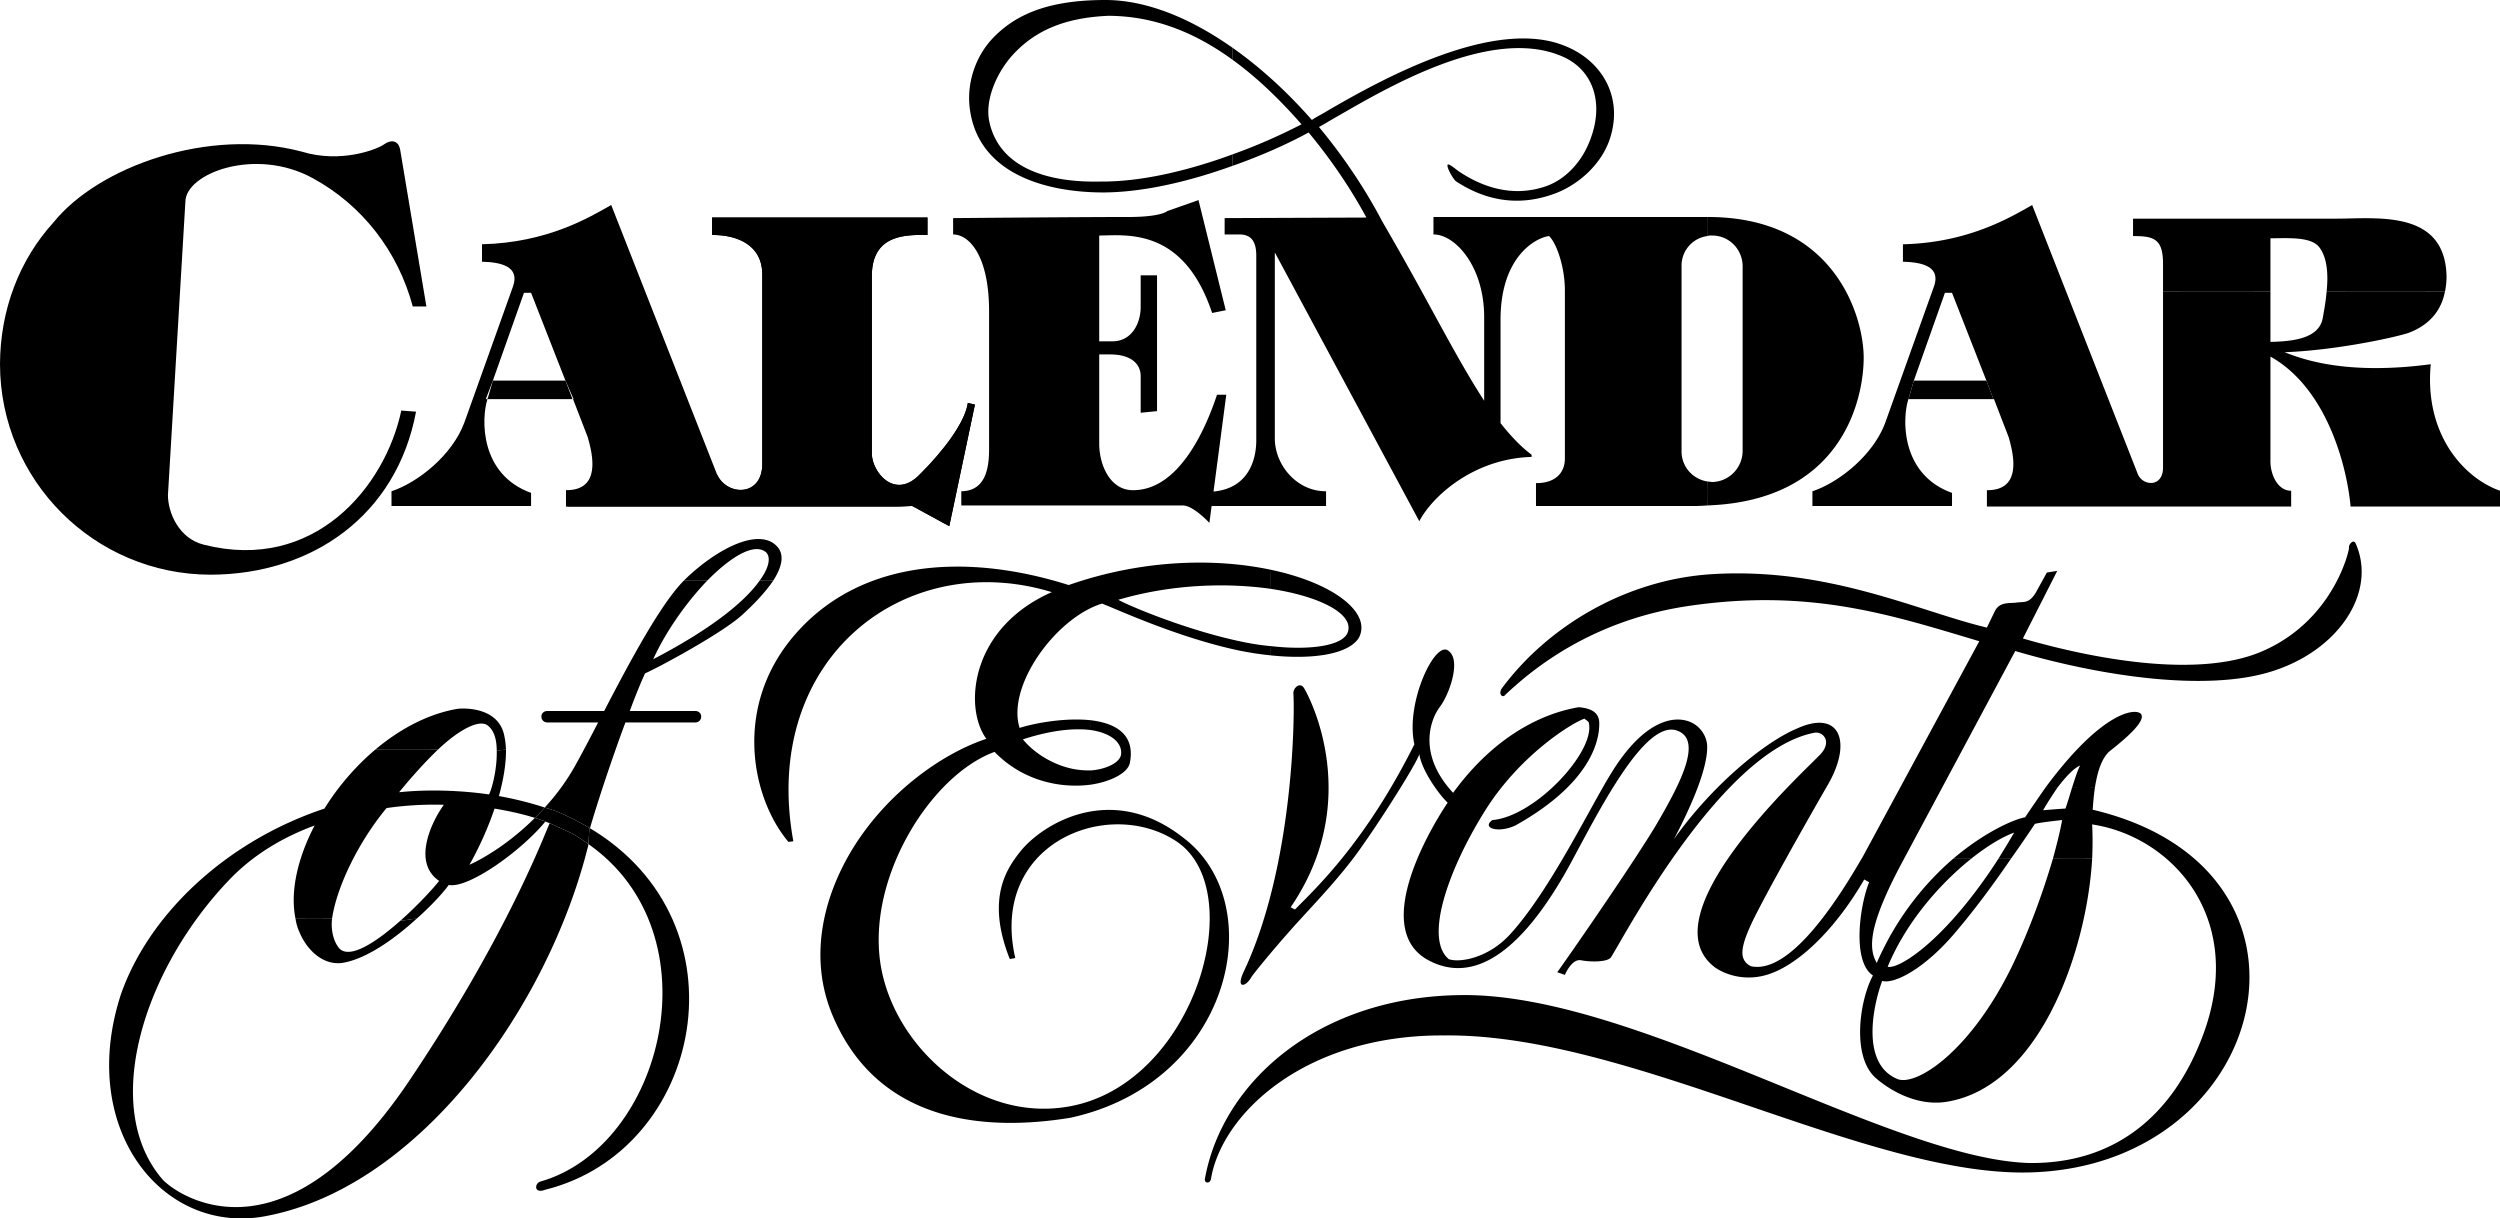
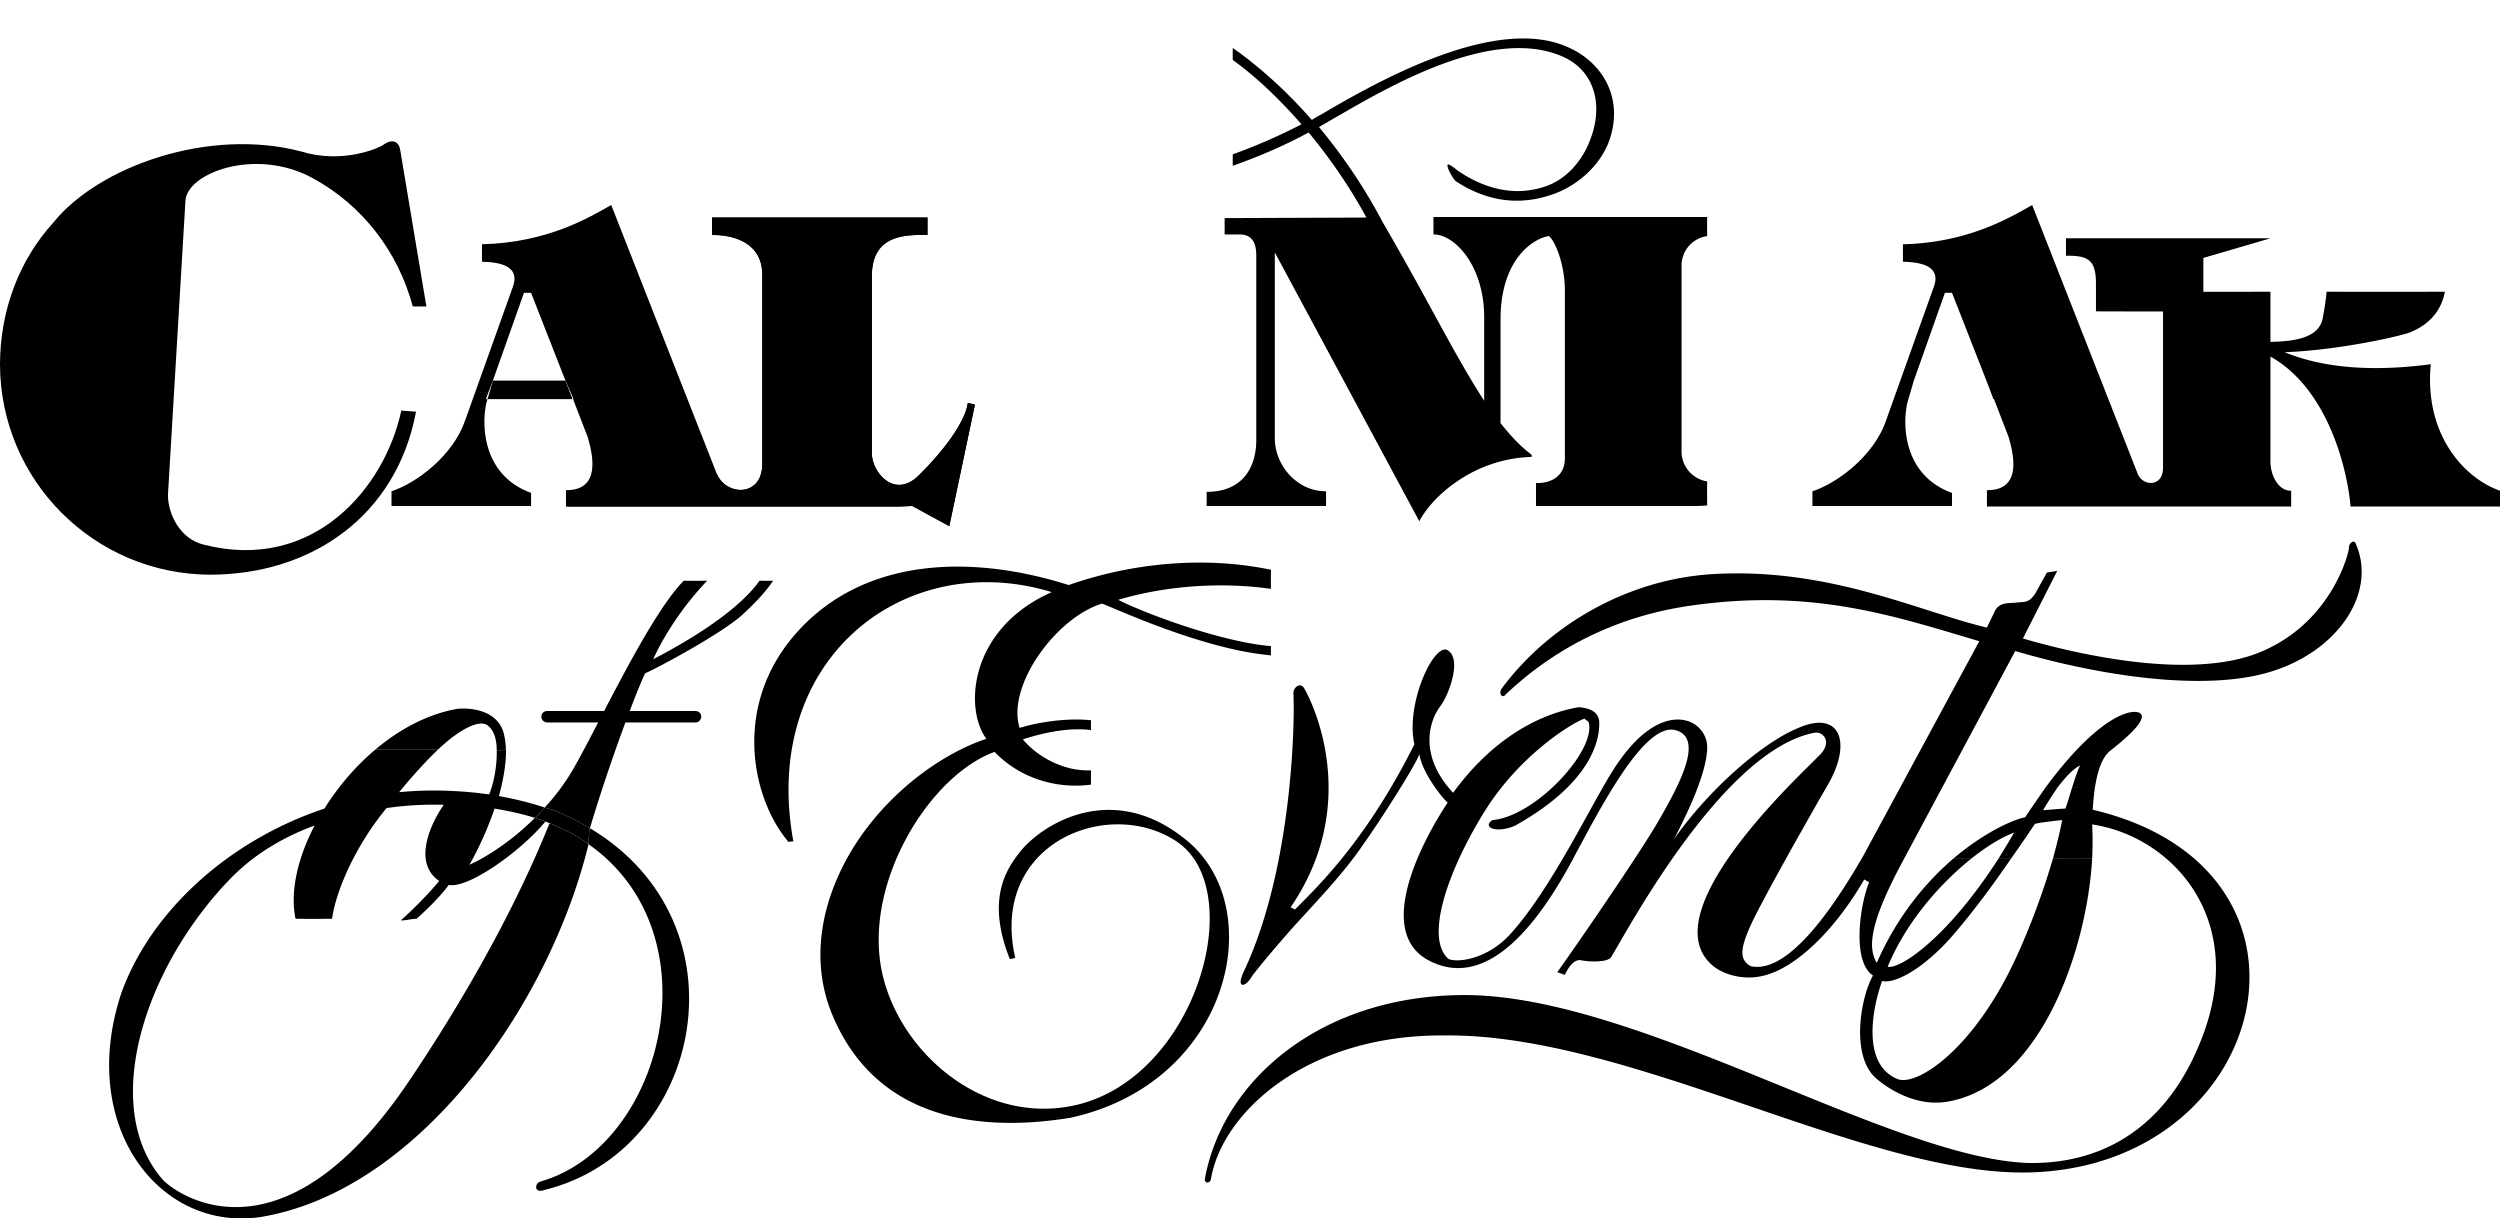
<svg xmlns="http://www.w3.org/2000/svg" width="458.5pt" height="297.952" viewBox="0 0 458.5 223.464">
  <path style="fill:#000;fill-opacity:1;fill-rule:nonzero;stroke:none" d="M4.227 428.273c7.27 2.247 13.984-.476 15.097-1.296 1.172-.883 2.676-.91 3 1l4.801 28.699h-2.5c-2.71-10.13-9.27-18.574-18.3-23.5-10.524-5.801-23.364-.926-23.4 4.3l-3.198 53.797c-.004 3.227 2.02 7.997 6.597 9.102 20.176 5.125 33.211-10.523 36.2-24.602l2.703.204C21.66 495.05 6.12 505.836-12.477 505.875c-21.308-.04-38.562-17.293-38.597-38.602.035-9.968 3.543-19.12 9.8-26 8.274-10.273 28.512-17.488 45.5-13" transform="translate(51.074 -400.476)" />
  <path style="fill:#000;fill-opacity:1;fill-rule:nonzero;stroke:none" d="M126.426 474.375c-.473 3.45-4.305 8.652-8.903 13.2-4.566 4.62-8.695-.575-8.699-3.9v-32.6c.004-7.727 6.426-7.544 10.2-7.5v-3.2h-39.5v3.2c4.726-.048 9.199 1.925 9.203 7.198v34.801c-.004 6.035-6.477 5.926-8.301 1.903l-19.403-49.403c-3.933 2.23-11.671 6.922-23.699 7.2v3.203c3.528.082 6.957.886 5.7 4.5l-8.899 24.898c-2.21 6.113-8.625 11.125-13.398 12.7v2.698h25.597v-2.398c-9.418-3.406-9.144-13.582-8-17.2h-.3l1.3-3.402 5.7-16.097h1.3l6.301 16.097 1.5 3.403h-.102l2.704 7c.91 3.199 2.48 9.746-4 9.699v3h61l2.5-.102 6.796 3.704 4.704-22.301-1.301-.301" transform="translate(51.074 -400.476)" />
  <path style="fill:#000;fill-opacity:1;fill-rule:nonzero;stroke:none" d="M52.727 493.375h61l2.5-.102 6.796 3.704 4.704-22.301-1.301-.301c-.473 3.45-4.305 8.652-8.903 13.2-4.566 4.62-8.695-.575-8.699-3.9v-32.6c.004-7.727 6.426-7.544 10.2-7.5v-3.2h-39.5v3.2c4.726-.048 9.199 1.925 9.203 7.198v34.801c-.004 6.035-6.477 5.926-8.301 1.903m-41.102-17.204-.898 3.102a.467.467 0 0 0-.102.3h15.602l-1.301-3.402h-13.3" transform="translate(51.074 -400.476)" />
-   <path style="fill:#000;fill-opacity:1;fill-rule:nonzero;stroke:none" d="M172.125 472.875c-1.988 6.004-6.875 17.523-15.398 17.5-4.227.023-6.16-4.625-6.204-8.398v-16.5h2c4.477.023 5.622 2.261 5.602 4v6.699l3-.301v-24.898h-3v5.796c.004 2.97-1.61 6.258-5.102 6.301h-2.5v-19.398c4.977-.047 15.48-1.528 20.704 14.199l2.5-.5-5-20.2-5.704 2s-1.023 1.079-7 1.098c-6.023-.02-32.296.204-32.296.204v3c3.023.015 6.578 4.02 6.597 14v25.5c-.02 3.285-.61 7.55-5.097 7.597v2.602h40.597c1.926-.035 4.903 3.199 4.903 3.199l3.097-23.5h-1.699m127.801-2.602-.903 3.102a.487.487 0 0 0-.097.3h15.597l-1.296-3.402h-13.301m-9.199-4.199c-.004-7.449-5.227-25.824-28.602-25.8h-.102a87.242 87.242 0 0 0 0 3.5 2.16 2.16 0 0 1 .903-.098c3.062-.028 5.574 2.484 5.597 5.597v33.903c-.023 3.144-2.535 5.656-5.597 5.699-.34-.043-.637-.074-.903-.102a140.49 140.49 0 0 0 0 4.403c24.946-.875 28.7-19.73 28.704-27.102m-199.403 34.5c-3.254-3.277-10.71.352-16.699 6.102a3.625 3.625 0 0 0-.3.3c1.413.024 2.866.024 4.3 0 4.367-4.445 8.68-7.027 10.8-5.203.837.813.692 2.653-1.198 5.204.847.023 1.648.023 2.5 0 1.52-2.368 2.25-4.774.597-6.403" transform="translate(51.074 -400.476)" />
  <path style="fill:#000;fill-opacity:1;fill-rule:nonzero;stroke:none" d="M88.227 506.977c-2.532 3.617-8.43 8.64-19.5 14.398 2.328-5.137 6.136-10.473 9.898-14.398a131.75 131.75 0 0 1-4.3 0c-4.294 4.359-9.856 14.789-14.598 23.898h-10.5c-.586.035-1.036.488-1 1-.036.598.414 1.05 1 1.102h9.398c-1.5 2.886-2.926 5.632-4.2 7.898a39.943 39.943 0 0 1-5.6 7.7c.671.21 1.296.402 1.902.6a49.362 49.362 0 0 1 6.398 3.2c1.281-4.445 3.984-12.652 6.5-19.398h12.898c.575-.051 1.028-.504 1-1.102.028-.512-.425-.965-1-1H64.426c1.027-2.785 2.035-5.238 2.8-6.898 2.794-1.243 14.438-7.555 17.899-10.801 1.754-1.598 4.04-3.88 5.602-6.2-.852.024-1.653.024-2.5 0" transform="translate(51.074 -400.476)" />
  <path style="fill:#000;fill-opacity:1;fill-rule:nonzero;stroke:none" d="M56.824 555.273c23.614 16.5 13.75 55.489-8.8 61.903-1.044.277-1.274 2.324.902 1.5 28.906-7.2 37.52-48.766 8.199-66.301-.043.016-.055.05-.102.102l-.199 2.796" transform="translate(51.074 -400.476)" />
  <path style="fill:#000;fill-opacity:1;fill-rule:nonzero;stroke:none" d="M48.824 548.574a19.719 19.719 0 0 1-1.8 1.903c1.183.37 2.257.761 3.203 1.199l3.5 1.597a30.504 30.504 0 0 1 3.097 2l.2-2.796c.046-.051.058-.086.101-.102a49.362 49.362 0 0 0-6.398-3.2c-.606-.198-1.23-.39-1.903-.6m-16-18.098c-5.398.925-10.601 3.71-15.097 7.5 3.765.023 7.617.023 11.5 0 3.808-3.641 7.668-5.715 9.199-4.403 1.164.934 1.597 2.64 1.597 4.5.747.028.961-.074 1.704-.097-.055-.852-.122-1.711-.301-2.5-.969-5.176-6.996-5.18-8.602-5" transform="translate(51.074 -400.476)" />
-   <path style="fill:#000;fill-opacity:1;fill-rule:nonzero;stroke:none" d="m49.727 551.477-.204-.102c.075.031.122.047.204.102-.04-.036-.04-.04 0 0m132.296-46.5a87.259 87.259 0 0 0 0 3.5c9.118 1.386 15.2 4.64 14.102 7.898-.77 2.492-6.762 3.438-14.102 2.602-.023.59-.023 1.144 0 1.699 7.543.785 14.153-.153 16.102-3.2 2.441-4.558-4.516-10.05-16.102-12.5m-27.5 33.899c-.21 1.398-2.554 2.66-5.5 2.898a48.17 48.17 0 0 0 0 2.602c3.848-.59 6.7-2.21 7.102-3.898 1.082-5.266-2.527-7.344-7.102-7.903a23.09 23.09 0 0 0 0 1.801c3.872.578 5.782 2.473 5.5 4.5" transform="translate(51.074 -400.476)" />
  <path style="fill:#000;fill-opacity:1;fill-rule:nonzero;stroke:none" d="M182.023 508.477a87.259 87.259 0 0 1 0-3.5c-9.964-2.122-23.32-2.016-37.097 2.796-17.867-5.656-37.285-5.07-49.602 8.403-12.351 13.527-8.492 30.824-1.8 38.699l.902-.102c-6.094-33.441 20.406-53.941 47.398-45.699-15.047 6.637-16.156 21.258-12 26.903-7.656 2.523-17.707 9.32-24.3 19.796-5.567 8.918-8.348 20.106-4 30.704 8.507 20.558 29.011 21.39 43.703 19 29.64-6.446 36.773-39.145 20.796-51.301-13.316-10.524-26.023-2.508-30 2.5-2.351 2.992-6.355 8.492-1.898 19.699l1-.2c-4.793-20.987 16.867-29.609 29.398-21.5 13.809 8.825 3.645 44.493-19.398 48.7-16.488 3.05-31.535-10.285-34.5-24.898-3.293-16.309 8.875-35.809 20.7-40.102 5.378 5.535 12.452 6.719 17.698 6a48.17 48.17 0 0 1 0-2.602c-.699.004-1.41-.008-2.097-.097-3.813-.387-7.973-2.63-10.403-5.602 5.305-1.722 9.48-2.094 12.5-1.699a23.09 23.09 0 0 1 0-1.8c-4.664-.52-10.312.503-13.097 1.402-2.426-7.645 6.574-20.145 15.097-22.801 2.317.843 13.79 6.215 25.102 8.597 1.973.403 3.953.707 5.898.903a20.569 20.569 0 0 1 0-1.7 43.483 43.483 0 0 1-4.296-.601c-10.34-1.973-21.762-6.781-23.704-7.898 9.836-2.899 20.055-3.149 28-2m148.403 32.398c-.442.79-.965 2.445-1.5 4.102 1.426.023 2.836.023 4.199 0 .41-2.622 1.152-5.465 2.8-6.801 2.536-2.004 6.54-5.328 5.7-6.7-.746-1.164-6.875-1.015-17.602 13.5.774.024 1.504.024 2.204 0 1.617-2.136 3.113-3.671 4.199-4.101" transform="translate(51.074 -400.476)" />
  <path style="fill:#000;fill-opacity:1;fill-rule:nonzero;stroke:none" d="M210.523 576.375c6.309 3.625 15.309 2.625 26.204-17.102 5.347-9.859 13.836-26.972 19.796-24.796 4.743 1.691.52 9.714-3.398 16.5-3.902 6.8-17.617 26.511-18.602 27.796l1.403.5s1.203-2.937 2.898-2.699c1.633.34 5.008.426 5.602-.597 2.73-4.387 20.37-37.825 37.199-41.102 1.707-.375 3.543 1.793.8 4.3-3.16 3.317-31.472 29.227-19 38.7 2.11 1.5 5.59 2.43 9.098 1.5 5.887-1.5 12.977-8.375 18.301-17.602l.903.5c-1.727 4.227-3.18 14.57.699 17.102-2.426 4.457-3.946 14.664.398 18.7 1.988 1.808 7.117 5.327 12.903 4.5 17.14-2.567 25.906-27.493 26.898-44.598-2.43.023-4.836.023-7.2 0-1.609 5.468-4.066 12.52-7.3 19.296-7.75 16.102-17.781 22.465-21.2 21.102-7.335-3.035-3.925-15.125-2.8-18 2.031.629 7.625-2 13.5-9 3.695-4.336 7.383-9.414 10.102-13.398-.754.023-1.551.023-2.301 0-9.61 14.925-18.258 20.343-20.301 19.796 3.43-8.285 9.691-15.304 15.3-19.796a77.61 77.61 0 0 1-3.3 0c-4.953 4.277-10.246 10.484-14 19.097-1.625-2.742-1.336-7.035 4.2-17.597l21.198-39.602c16.309 4.793 34.86 7.332 46.5 3.898 12.649-3.699 19.977-14.605 15.903-23.699-.426-.742-1.309.254-1.2.903.079.3-2.726 13.191-15.8 18.898-11.754 5.16-31.242 1.406-44-2.3l6.3-12.4-1.902.302-2.097 3.796c-1.227 1.895-2.055 1.54-3.403 1.704-1.402.207-3.21-.223-4.097 1.699l-1.403 2.898c-12.324-2.906-28.976-11.11-50.398-9.8-15.715.964-30.11 9.511-38.602 21-.656 1.058.23 1.8.7 1.101 4.417-4.137 15.32-13.629 33.8-16.3 22.344-3.243 37.196 1.769 53.102 6.5l-21.301 39.402c-3.953 6.828-13.102 21.847-20.602 20.199-2.191-1.176-1.992-3.336.301-8.2 2.367-4.89 9.352-17.32 13.903-25.203 4.449-7.785 2.101-13.734-5.704-10.199-6.191 2.594-15.753 10.649-22.597 20.301 2.574-4.875 6.082-12.363 6.097-16.8.047-2.247-1.484-3.891-2.699-4.5-2.992-1.575-8.746-.833-14.898 9.198-3.942 6.34-11.196 21.48-18.5 29.5-4.137 4.563-9.504 5.29-11.301 4.602-4.625-3.875.117-16.906 6.898-27.602 6.477-10.105 15.856-15.796 18-16.5.258.286.723.434.801.801 1.176 5.258-9.851 17.133-17.699 17.801-2.043 1.453 1.043 2.457 4.2 1 15.007-8.375 15.46-16.77 15.402-18.898-.059-2.309-2.399-2.696-3.801-2.801-2.477.469-13.258 2.324-23 15.699-6.668-7.164-4.086-13.61-2.403-15.8 1.653-2.145 4.145-8.907 1.301-10.4-2.531-1.144-7.656 9.993-6 17.302-8.945 17.89-17.957 26.289-21.898 30.296l-.801-.398c13.707-20.043 3.055-39.363 2.398-40.3-.73-1.009-1.878.023-1.898 1 .266 3.171.207 31.425-9.102 51.1-1.503 3.208.36 2.872 1.403 1 .387-.6 3.3-4.245 7.699-9.198 3.898-4.317 9.066-9.606 12.8-15.102 3.509-4.941 9.887-15.016 10.302-16.602.441 3.059 3.695 7.524 5.199 8.903-2.258 3.324-14.258 22.492-3.903 28.699" transform="translate(51.074 -400.476)" />
-   <path style="fill:#000;fill-opacity:1;fill-rule:nonzero;stroke:none" d="M318.324 553.176a208.244 208.244 0 0 1-2.898 4.8c.75.024 1.547.024 2.3 0 2.266-3.175 3.891-5.644 4.399-6.402 1.129-.3 5-.699 5-.699-.309 1.719-.898 4.195-1.7 7.102 2.364.023 4.77.023 7.2 0 .11-2.262.105-4.414 0-6.301 14.375 2.156 28.063 16.754 20.602 37.898-5.664 15.899-16.832 24.313-32 24.2-25.395-.606-72.559-31.274-104.403-30.797-26.035.296-43.656 15.855-46.898 33.597-.258.926.937 1.098 1.097.102 1.977-11.844 17.145-26.477 42.801-26.301 34.344-.375 78.176 26.293 108 25.102 43.676-1.645 56.844-55.645 10.903-66.5.074-1.012.183-2.461.398-4-1.363.023-2.773.023-4.2 0-.429 1.441-.866 2.875-1.198 3.796-.536-.004-4.102.301-4.102.301a70.93 70.93 0 0 1 2.602-4.097c-.7.023-1.43.023-2.204 0-1.128 1.628-2.359 3.402-3.699 5.398-1.953.328-7.344 2.633-13.199 7.602a77.61 77.61 0 0 0 3.3 0c2.985-2.38 5.798-4.055 7.9-4.801m46.999-109c3.16.011 7.473-.371 9 1.699 1.512 2.027 1.598 5.27 1.301 8.102 7.2.023 14.402.023 21.7 0 .171-.747.26-1.59.3-2.5-.04-12.516-12.5-10.926-20-10.903h-37.5v3.2c3.863-.024 5.477.558 5.5 5v5.203c6.605.023 13.145.023 19.7 0v-9.801" transform="translate(51.074 -400.476)" />
+   <path style="fill:#000;fill-opacity:1;fill-rule:nonzero;stroke:none" d="M318.324 553.176a208.244 208.244 0 0 1-2.898 4.8c.75.024 1.547.024 2.3 0 2.266-3.175 3.891-5.644 4.399-6.402 1.129-.3 5-.699 5-.699-.309 1.719-.898 4.195-1.7 7.102 2.364.023 4.77.023 7.2 0 .11-2.262.105-4.414 0-6.301 14.375 2.156 28.063 16.754 20.602 37.898-5.664 15.899-16.832 24.313-32 24.2-25.395-.606-72.559-31.274-104.403-30.797-26.035.296-43.656 15.855-46.898 33.597-.258.926.937 1.098 1.097.102 1.977-11.844 17.145-26.477 42.801-26.301 34.344-.375 78.176 26.293 108 25.102 43.676-1.645 56.844-55.645 10.903-66.5.074-1.012.183-2.461.398-4-1.363.023-2.773.023-4.2 0-.429 1.441-.866 2.875-1.198 3.796-.536-.004-4.102.301-4.102.301a70.93 70.93 0 0 1 2.602-4.097c-.7.023-1.43.023-2.204 0-1.128 1.628-2.359 3.402-3.699 5.398-1.953.328-7.344 2.633-13.199 7.602a77.61 77.61 0 0 0 3.3 0c2.985-2.38 5.798-4.055 7.9-4.801m46.999-109h-37.5v3.2c3.863-.024 5.477.558 5.5 5v5.203c6.605.023 13.145.023 19.7 0v-9.801" transform="translate(51.074 -400.476)" />
  <path style="fill:#000;fill-opacity:1;fill-rule:nonzero;stroke:none" d="M394.727 467.273c-15.325 2.04-23.372-.84-26.801-2.199 8.836-.332 19.137-2.445 22.597-3.5 1.899-.695 5.82-2.508 6.801-7.597-7.297.023-14.5.023-21.699 0-.168 1.988-.523 3.77-.7 4.796-.663 3.774-5.359 4.309-9.6 4.403v-9.2c-6.555.024-13.095.024-19.7 0v32.297c-.023 3.563-3.625 3.395-4.602 1.204l-19.398-49.403c-3.934 2.23-11.676 6.922-23.7 7.2v3.203c3.528.082 6.958.886 5.7 4.5l-8.898 24.898c-2.211 6.113-8.625 11.125-13.403 12.7v2.698h25.602v-2.398c-9.422-3.406-9.145-13.582-8-17.2l1-3.402 5.699-16.097h1.3l6.302 16.097 1.296 3.403h.102l2.7 7c.91 3.199 2.484 9.746-4 9.699v3h55.8v-2.898c-2.484.023-3.844-3.016-3.8-5.5v-19.102c10.343 5.777 14.038 20.125 14.698 27.5h27.403v-2.898c-6.594-2.309-13.926-10.309-12.7-23.204m-340.999 86-3.5-1.597a2.68 2.68 0 0 0-.5-.2c-.825 1.704-7.579 20.223-25.801 47.297-23.926 35.477-43.457 20.032-45.2 18-11.476-13.273-3.476-38.71 12.5-55.199 4.317-4.433 9.66-7.586 15.399-9.699-3.086 5.914-4.535 12.102-3.5 17.102 2.219.023 4.477.023 6.7 0 .698-4.98 3.902-12.247 8.5-18.403.5-.664.991-1.304 1.5-1.898 3.546-.516 7.081-.7 10.5-.602-2.11 2.914-5.97 10.555-.802 14h-.097c-1.106 1.418-3.906 4.45-7 7.2 1.12.027 1.777-.274 2.898-.297 2.73-2.415 4.903-4.801 5.903-6.204 3.523.727 13.187-6.125 17.699-11.597l.597.199a31.114 31.114 0 0 0-2.5-.898c-4.847 4.84-9.757 7.605-12 8.597 1.149-2.008 3.122-5.89 4.602-10.3 2.75.453 5.258 1.023 7.398 1.703a19.719 19.719 0 0 0 1.801-1.903 62.247 62.247 0 0 0-8.398-2.097c.777-2.844 1.324-5.774 1.3-8.5-.742.023-.956.125-1.703.097.094 3.035-.671 6.489-1.398 8.102-5.418-.781-11.414-.938-16.5-.403 2.312-2.832 4.781-5.574 7.102-7.796-3.883.023-7.735.023-11.5 0-3.653 3.09-6.832 6.824-9.301 10.796-17.961 5.977-32.11 19.266-37.301 34-7.965 24.282 7.074 43.676 25.602 40.903 28.722-4.727 52.773-38.426 60.097-68.2v-.203a30.504 30.504 0 0 0-3.097-2" transform="translate(51.074 -400.476)" />
-   <path style="fill:#000;fill-opacity:1;fill-rule:nonzero;stroke:none" d="M11.324 574.574c-1.027-.98-1.785-3.172-1.5-5.597-2.222.023-4.48.023-6.699 0 .133.863.36 1.675.7 2.398 1.37 3.398 4.59 6.48 8.402 5.602 4.293-.899 9.257-4.489 13.097-8-1.12.023-1.777.324-2.898.296-4.223 3.754-9 7.02-11.102 5.301m139.903-140.801c-2.172-.023-18.477.977-20.903-11.199-.758-4.148 1.664-9.14 4.403-12.097 3.949-4.278 9.27-6.75 17.5-7.102 8.43.043 15.906 3.07 22.796 8.102a34.564 34.564 0 0 1 0-2.204c-7.625-5.382-15.785-8.832-23.5-8.796-10.191.023-16.37 2.543-20.699 7.199-3.094 3.363-4.699 8.293-4 13 1.676 11.574 13.637 15.074 24.403 15.097 7.617-.023 16.168-2.136 23.796-4.898a31.439 31.439 0 0 1 0-2.102c-7.597 2.797-16.187 4.977-23.796 5" transform="translate(51.074 -400.476)" />
  <path style="fill:#000;fill-opacity:1;fill-rule:nonzero;stroke:none" d="M262.023 443.773a87.242 87.242 0 0 1 0-3.5h-50.199v3.204c3.965-.028 9.344 5.855 9.301 15.296v15.204c-3.594-5.528-7.227-12.344-11.2-19.602a611.477 611.477 0 0 0-7.5-13.3c-3.113-5.927-7.073-11.86-11.6-17.302.48-.27.956-.55 1.402-.796-.036-.008 1.699-1 1.699-1 9.32-5.348 28.387-16.727 41.398-11.204 5.895 2.477 7.676 8.602 5.403 14.903-1.375 4.039-4.403 7.66-8.403 9-3.387 1.148-8.887 1.777-15.597-2.602-.5-.265-2.04-1.699-2.301-1.398-.274.457 1.11 2.836 1.597 3.097 7.391 4.813 13.735 3.684 17.5 2.403 4.61-1.535 8.829-5.285 10.5-9.801 2.793-7.734-1.078-14.594-7.898-17.398-12.938-5.477-33.598 5.957-43.2 11.5l-1.698 1c-.551.28-1.13.617-1.704 1-4.386-5-9.324-9.563-14.5-13.204a34.564 34.564 0 0 0 0 2.204c4.399 3.18 8.575 7.207 12.602 11.796a103.85 103.85 0 0 1-12.602 5.5 31.439 31.439 0 0 0 0 2.102c5.305-1.86 10.176-4.062 13.903-6.102 4.094 4.93 7.707 10.254 10.597 15.602l-26 .102v3h2.602c2.336-.047 3.246 1.355 3.2 4.097v33.5c.046 4.094-1.731 9.625-9.098 9.602v2.597h21.898v-2.699c-5.332.043-9.352-4.781-9.398-9.597v-34.204l26.5 49.301c2.273-4.406 9.793-11.48 20.597-11.8v-.399c-1.93-1.426-3.816-3.414-5.699-5.8v-19c.016-11.782 6.707-15.075 8.898-15.302 1.301 1.188 2.942 5.559 2.903 10.204v30.5c.039 2.855-1.926 4.644-5.301 4.597v4.2h29.5c.64-.024 1.258-.044 1.898-.098a138.047 138.047 0 0 1 0-4.403c-2.695-.445-4.742-2.754-4.699-5.597v-33.903a5.452 5.452 0 0 1 4.7-5.5" transform="translate(51.074 -400.476)" />
</svg>